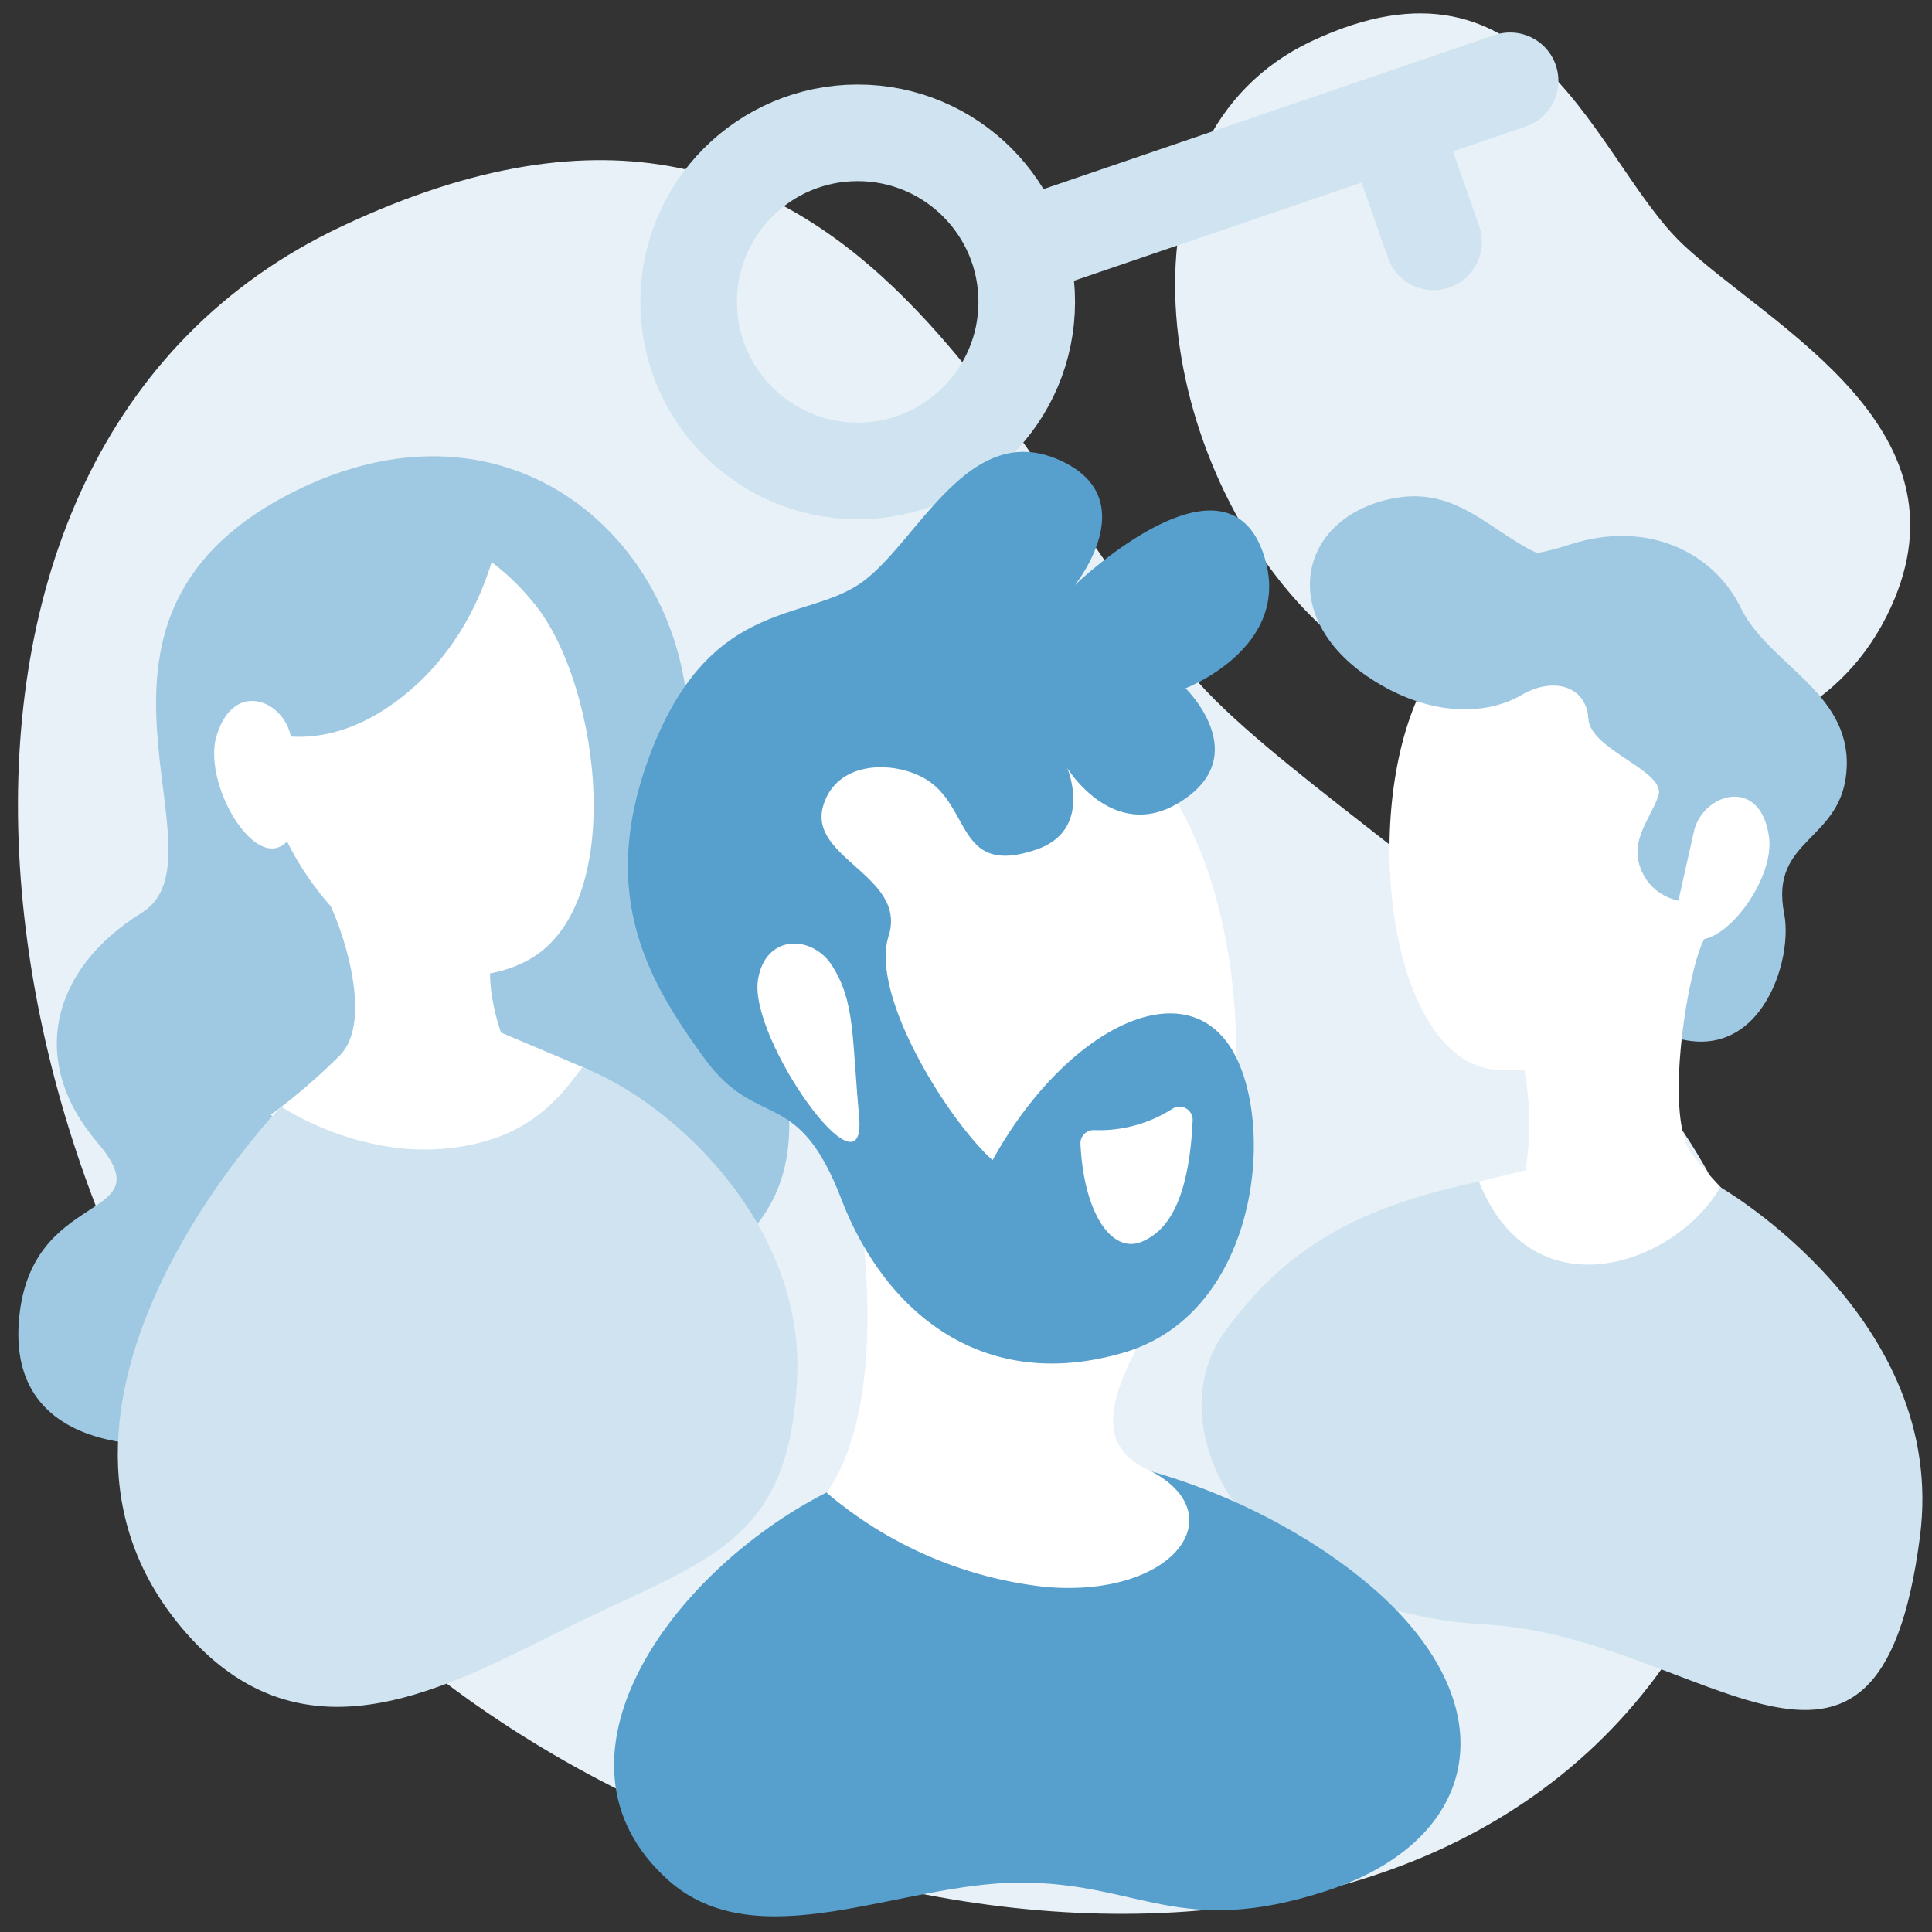
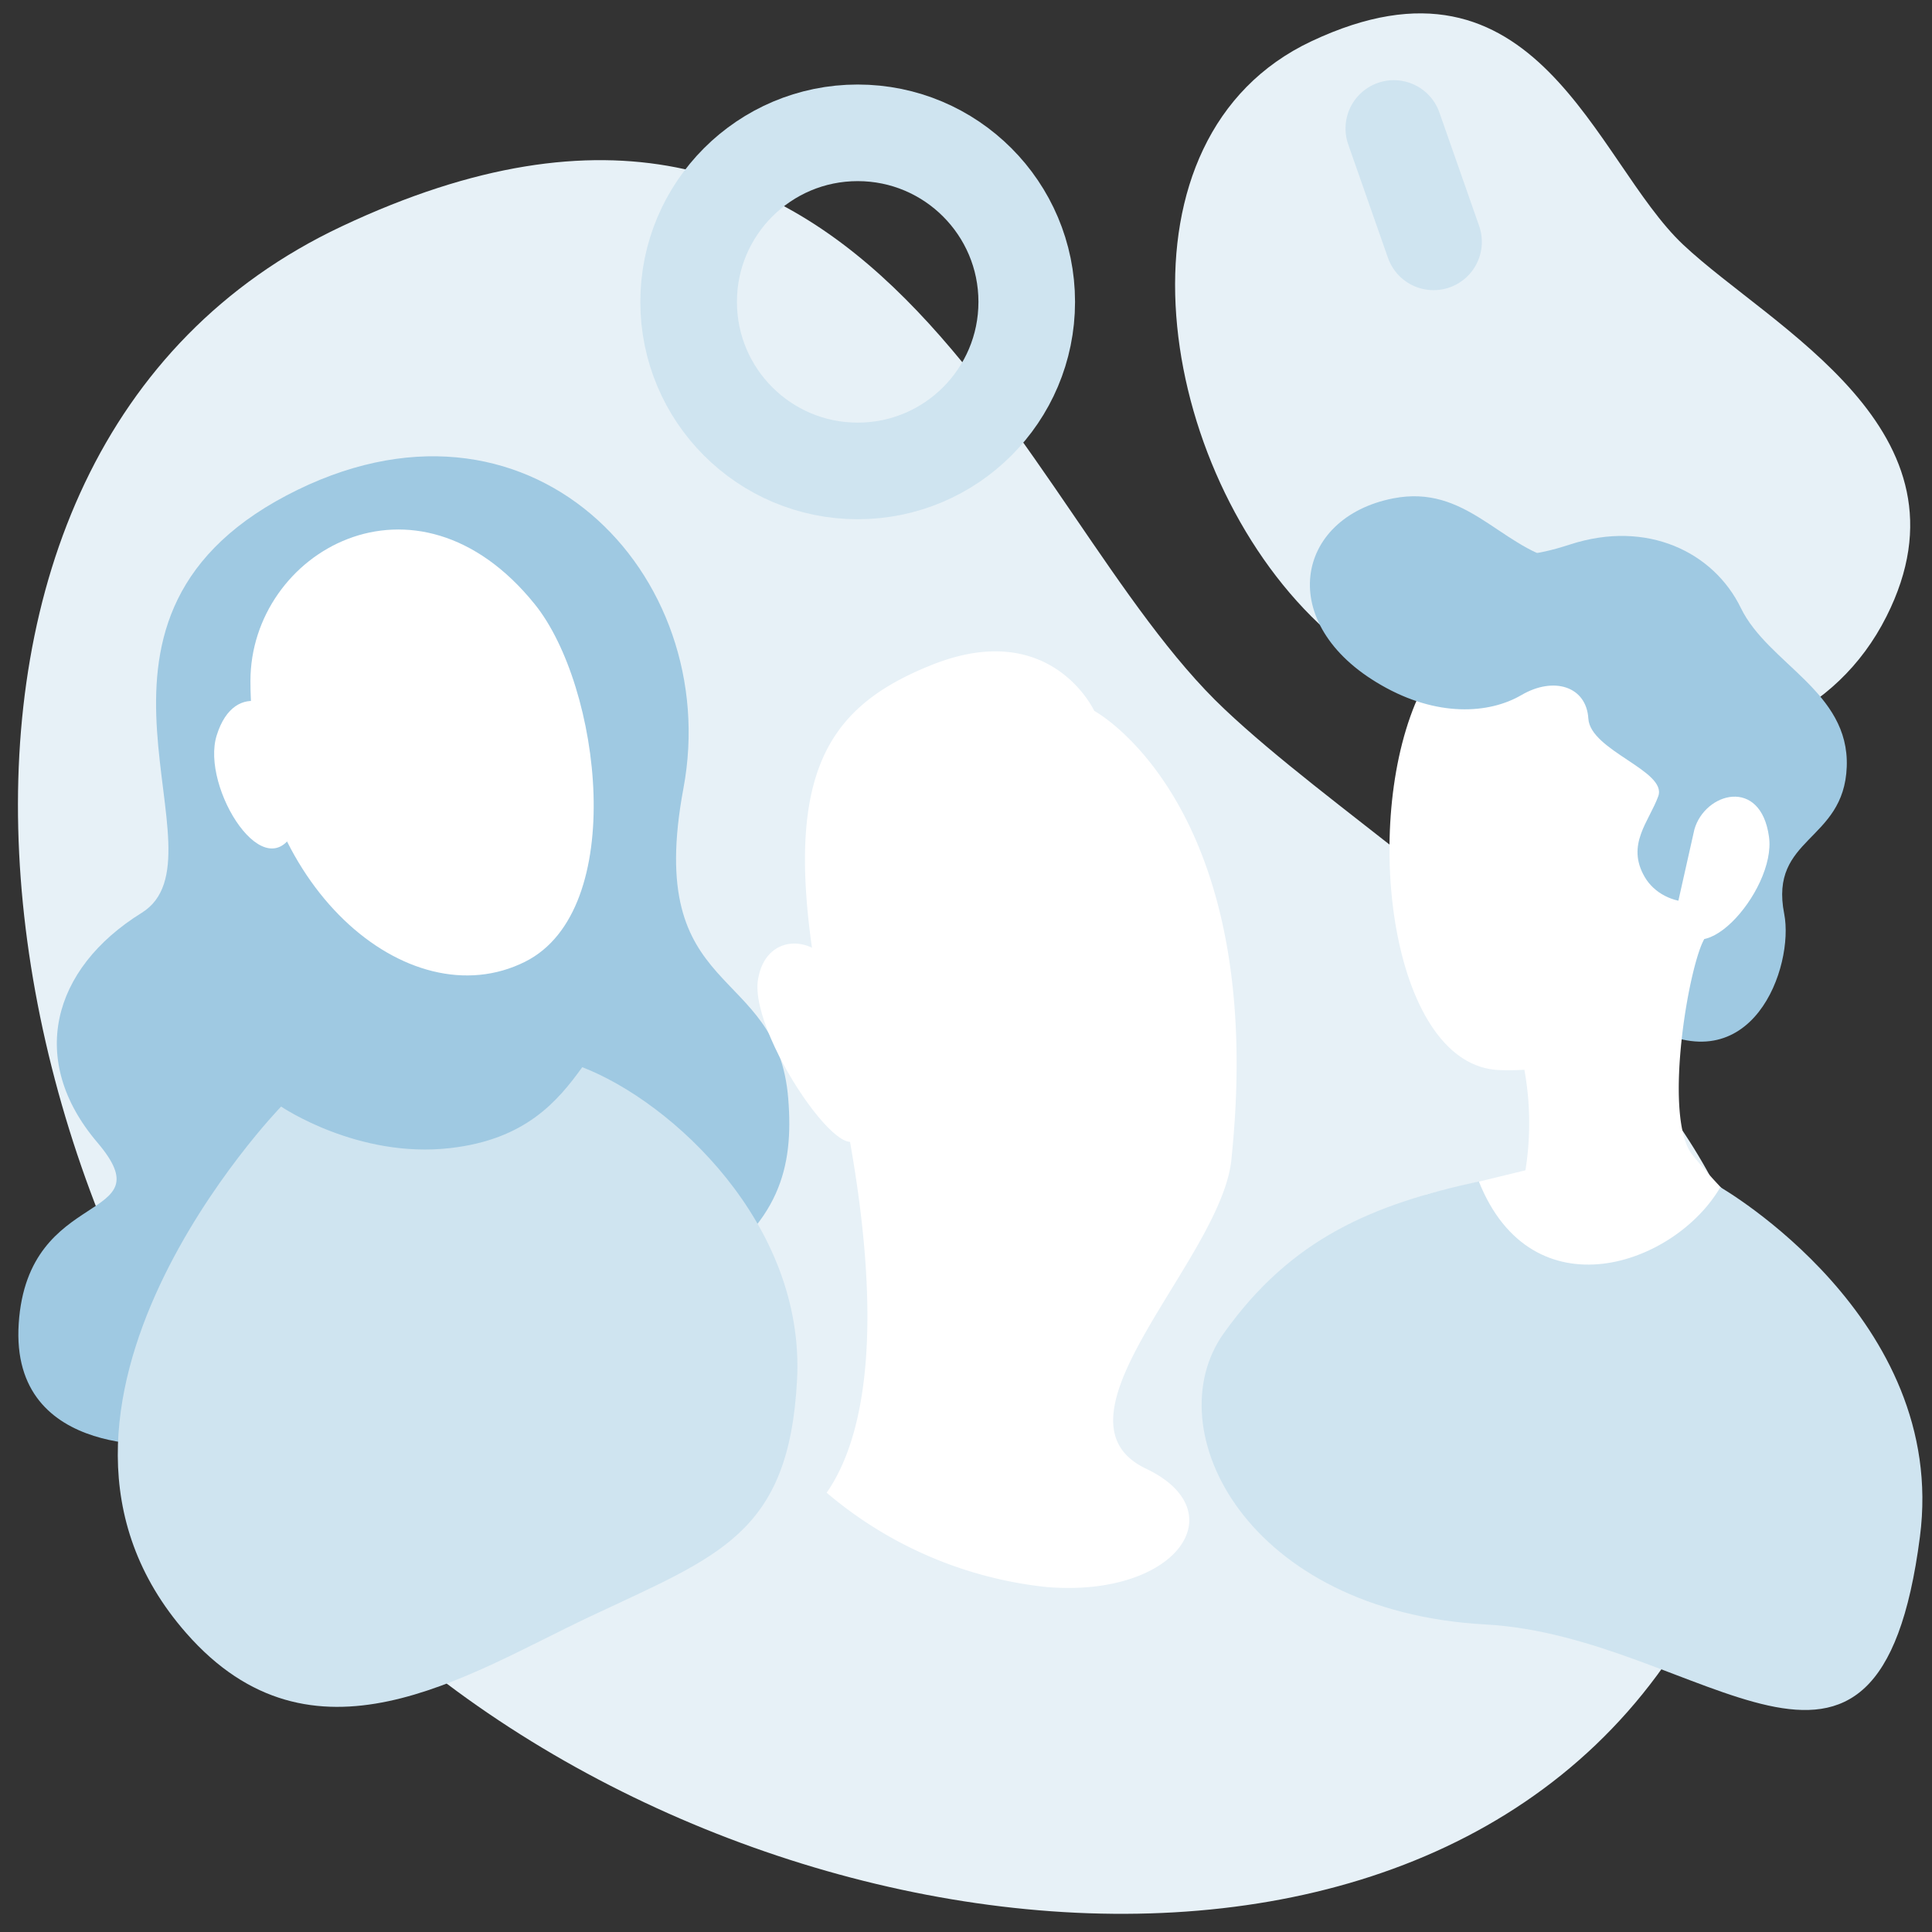
<svg xmlns="http://www.w3.org/2000/svg" viewBox="0 0 160 160">
  <rect x="0" y="0" width="160" height="160" fill="#333333" stroke="none" />
  <defs>
    <style>.cls-1,.cls-3,.cls-4{fill:none;}.cls-2{fill:#e7f1f7;fill-rule:evenodd;isolation:isolate;}.cls-3,.cls-4{stroke:#cfe4f0;stroke-miterlimit:10;stroke-width:8px;}.cls-4{stroke-linecap:round;}.cls-5{fill:#9fc9e2;}.cls-6{fill:#fff;}.cls-7{fill:#cfe4f0;}.cls-8{fill:#57a0cd;}</style>
  </defs>
  <g id="Ebene_2" data-name="Ebene 2">
    <g id="Ebene_1-2" data-name="Ebene 1">
      <rect class="cls-1" width="160" height="160" />
      <path class="cls-2" d="M108.6,3.42c18.7-8.82,23.46,9.94,30.79,16.84S164,35.64,156.23,51.05c-8.36,16.62-34.48,13.16-47.63,0S91.77,11.35,108.6,3.42Z" />
      <path class="cls-2" d="M28.29,18.75C72.71-2.18,84,42.36,101.43,58.75c17,16.07,58.41,36.54,40,73.14-19.86,39.47-81.9,31.24-113.14,0S-11.68,37.59,28.29,18.75Z" />
      <circle class="cls-3" cx="71.03" cy="25" r="14" />
-       <line class="cls-4" x1="84.45" y1="20.56" x2="125.06" y2="6.69" />
      <line class="cls-4" x1="118.72" y1="20.03" x2="115.43" y2="10.64" />
      <path class="cls-5" d="M14.55,119.6s-13.76,1.5-13-10,12.25-8.24,6.5-15-3.8-14.36,3.68-19-8.08-24,12-34.57S59.9,47.62,56.6,65.28,64.38,79.65,65.28,91,60.79,109.72,14.55,119.6Z" />
-       <path class="cls-6" d="M27.3,74.87c1,2,3.71,9.66.82,12.56a50.86,50.86,0,0,1-5.69,4.89A20,20,0,0,0,37.3,96.61c10.56-1.19,11.51-8,11.51-8l-7.32-3.1s-1.8-4.94-.32-7.62C41.17,77.91,26.28,72.82,27.3,74.87Z" />
      <path class="cls-6" d="M20.74,56.4c0-10.69,13.69-18.58,23.54-6.37,5.48,6.78,7.78,25.33-.8,29.62C33.81,84.48,20.74,73.31,20.74,56.4Z" />
      <path class="cls-7" d="M15.41,135.23c-16.32-18.62,7.87-43.59,7.87-43.59s6.34,4.32,14,3.44c6.25-.71,8.91-3.89,10.94-6.7,7.44,2.87,18.45,13,17.79,25.86s-6.53,14.62-17.22,19.67C38.5,138.79,25.88,147.19,15.41,135.23Z" />
-       <path class="cls-5" d="M17,58.05s6.88,6.68,15.86,0,9-18.06,9-18.06S30,35.35,20.14,46.58C14.05,53.53,17,58.05,17,58.05Z" />
      <path class="cls-6" d="M24.14,61.33c-.35-3.19-4.7-5.23-6.19-.44-1.38,4.32,4.19,13.17,6.58,7.58" />
      <path class="cls-5" d="M122.18,43.54c1.8,1.44,1.64,3.57,7.85,1.55,6.37-2.07,11.89.63,14.14,5.26s9,6.92,8.77,13.15-6.44,5.8-5.18,12.18c.85,4.34-2.65,14.28-11.5,9.15S122.18,43.54,122.18,43.54Z" />
      <path class="cls-6" d="M141.28,77.53c-1.35,1.84-3.58,14.67-1.21,18a44,44,0,0,0,7.11,7.06s-7.69,6.81-16.64,5.1a18.91,18.91,0,0,1-12.43-8.77l8.22-2a24.77,24.77,0,0,0-1-11.86S142.62,75.68,141.28,77.53Z" />
      <path class="cls-6" d="M145.06,64.65c1.77-10.54-21.89-20.85-27.87-6.34-4.44,10.78-1.81,30,7,30.31C135.05,89,142.25,81.33,145.06,64.65Z" />
      <path class="cls-5" d="M126,57.56c2.69-1.57,5.38-.71,5.54,1.95s6.55,4.33,5.79,6.43-2.69,4-1.12,6.69,6.16,3.06,8.4-.61,3.3-13.61-4-18.08-7.05-6.35-11.58-7.51c-4.89-1.26-7.65-6.32-13.64-5.16-8.17,1.59-9.82,10.42-1,15.47C119,59.4,123.32,59.13,126,57.56Z" />
      <path class="cls-6" d="M140.32,68.7c.87-3.08,5.5-4.37,6.18.6.64,4.48-6.31,12.29-7.75,6.39" />
      <path class="cls-7" d="M159,127.27c2.36-18.11-16.53-28.95-16.53-28.95-3.78,6.49-15.59,10.58-20-.48-8.73,1.91-15.5,4.66-21.14,12.6s1.93,23,21.67,24.09C140.92,135.49,155.56,153.89,159,127.27Z" />
-       <path class="cls-8" d="M55.32,155.69c-11-9.9.22-25.5,13.09-32.07,17-8.69,38,.52,46.88,9.37,9.5,9.5,6.63,19.71-5.51,23.63s-15.35-.71-25.29-.71S62.73,162.34,55.32,155.69Z" />
      <path class="cls-6" d="M90.62,58.87S105,66.58,102,95.79c-.56,8.23-15.9,21.64-7.09,25.84,7.5,3.57,2.48,10.7-8.25,9.8a33.55,33.55,0,0,1-18.2-7.81c3-4.3,5.55-14,.52-36S67.31,59,77.18,55.06,90.62,58.87,90.62,58.87Z" />
-       <path class="cls-8" d="M71.21,48.34C75.87,45.17,80,34.89,87.5,38S89,48.47,89,48.47s12.86-12.39,15.78-2.12C106.88,53.68,98.18,57,98.18,57s5.14,5,.45,8.78c-6,4.78-10.24-2.17-10.24-2.17s2.18,5.15-2.6,6.76c-6.65,2.25-5.31-3.72-9.27-5.93-2.68-1.49-7.31-1.4-8.36,2.35-1.21,4.3,7,5.78,5.43,10.73s5,15.34,8.61,18.56c5.68-10.3,15-15.43,19.32-9.89s3.18,22.4-8.43,25.82-19.76-3.22-23.42-12.72-6.94-5.58-11.35-11.67C53.63,81.19,49.45,74,53.88,62.37,58.76,49.59,66.55,51.51,71.21,48.34Zm23.38,54.48c1.78-.77,3.84-2.8,4.18-10a1.09,1.09,0,0,0-1.67-1,11.24,11.24,0,0,1-6.49,1.77,1.09,1.09,0,0,0-1.13,1.15C89.76,100.54,92.11,103.89,94.59,102.82Z" />
      <path class="cls-6" d="M68.93,80c-1.66-2.62-5.56-2.67-6.16,1.15-.77,4.89,9,18.57,8.38,11.36C70.54,85.78,70.81,83,68.93,80Z" />
    </g>
  </g>
</svg>